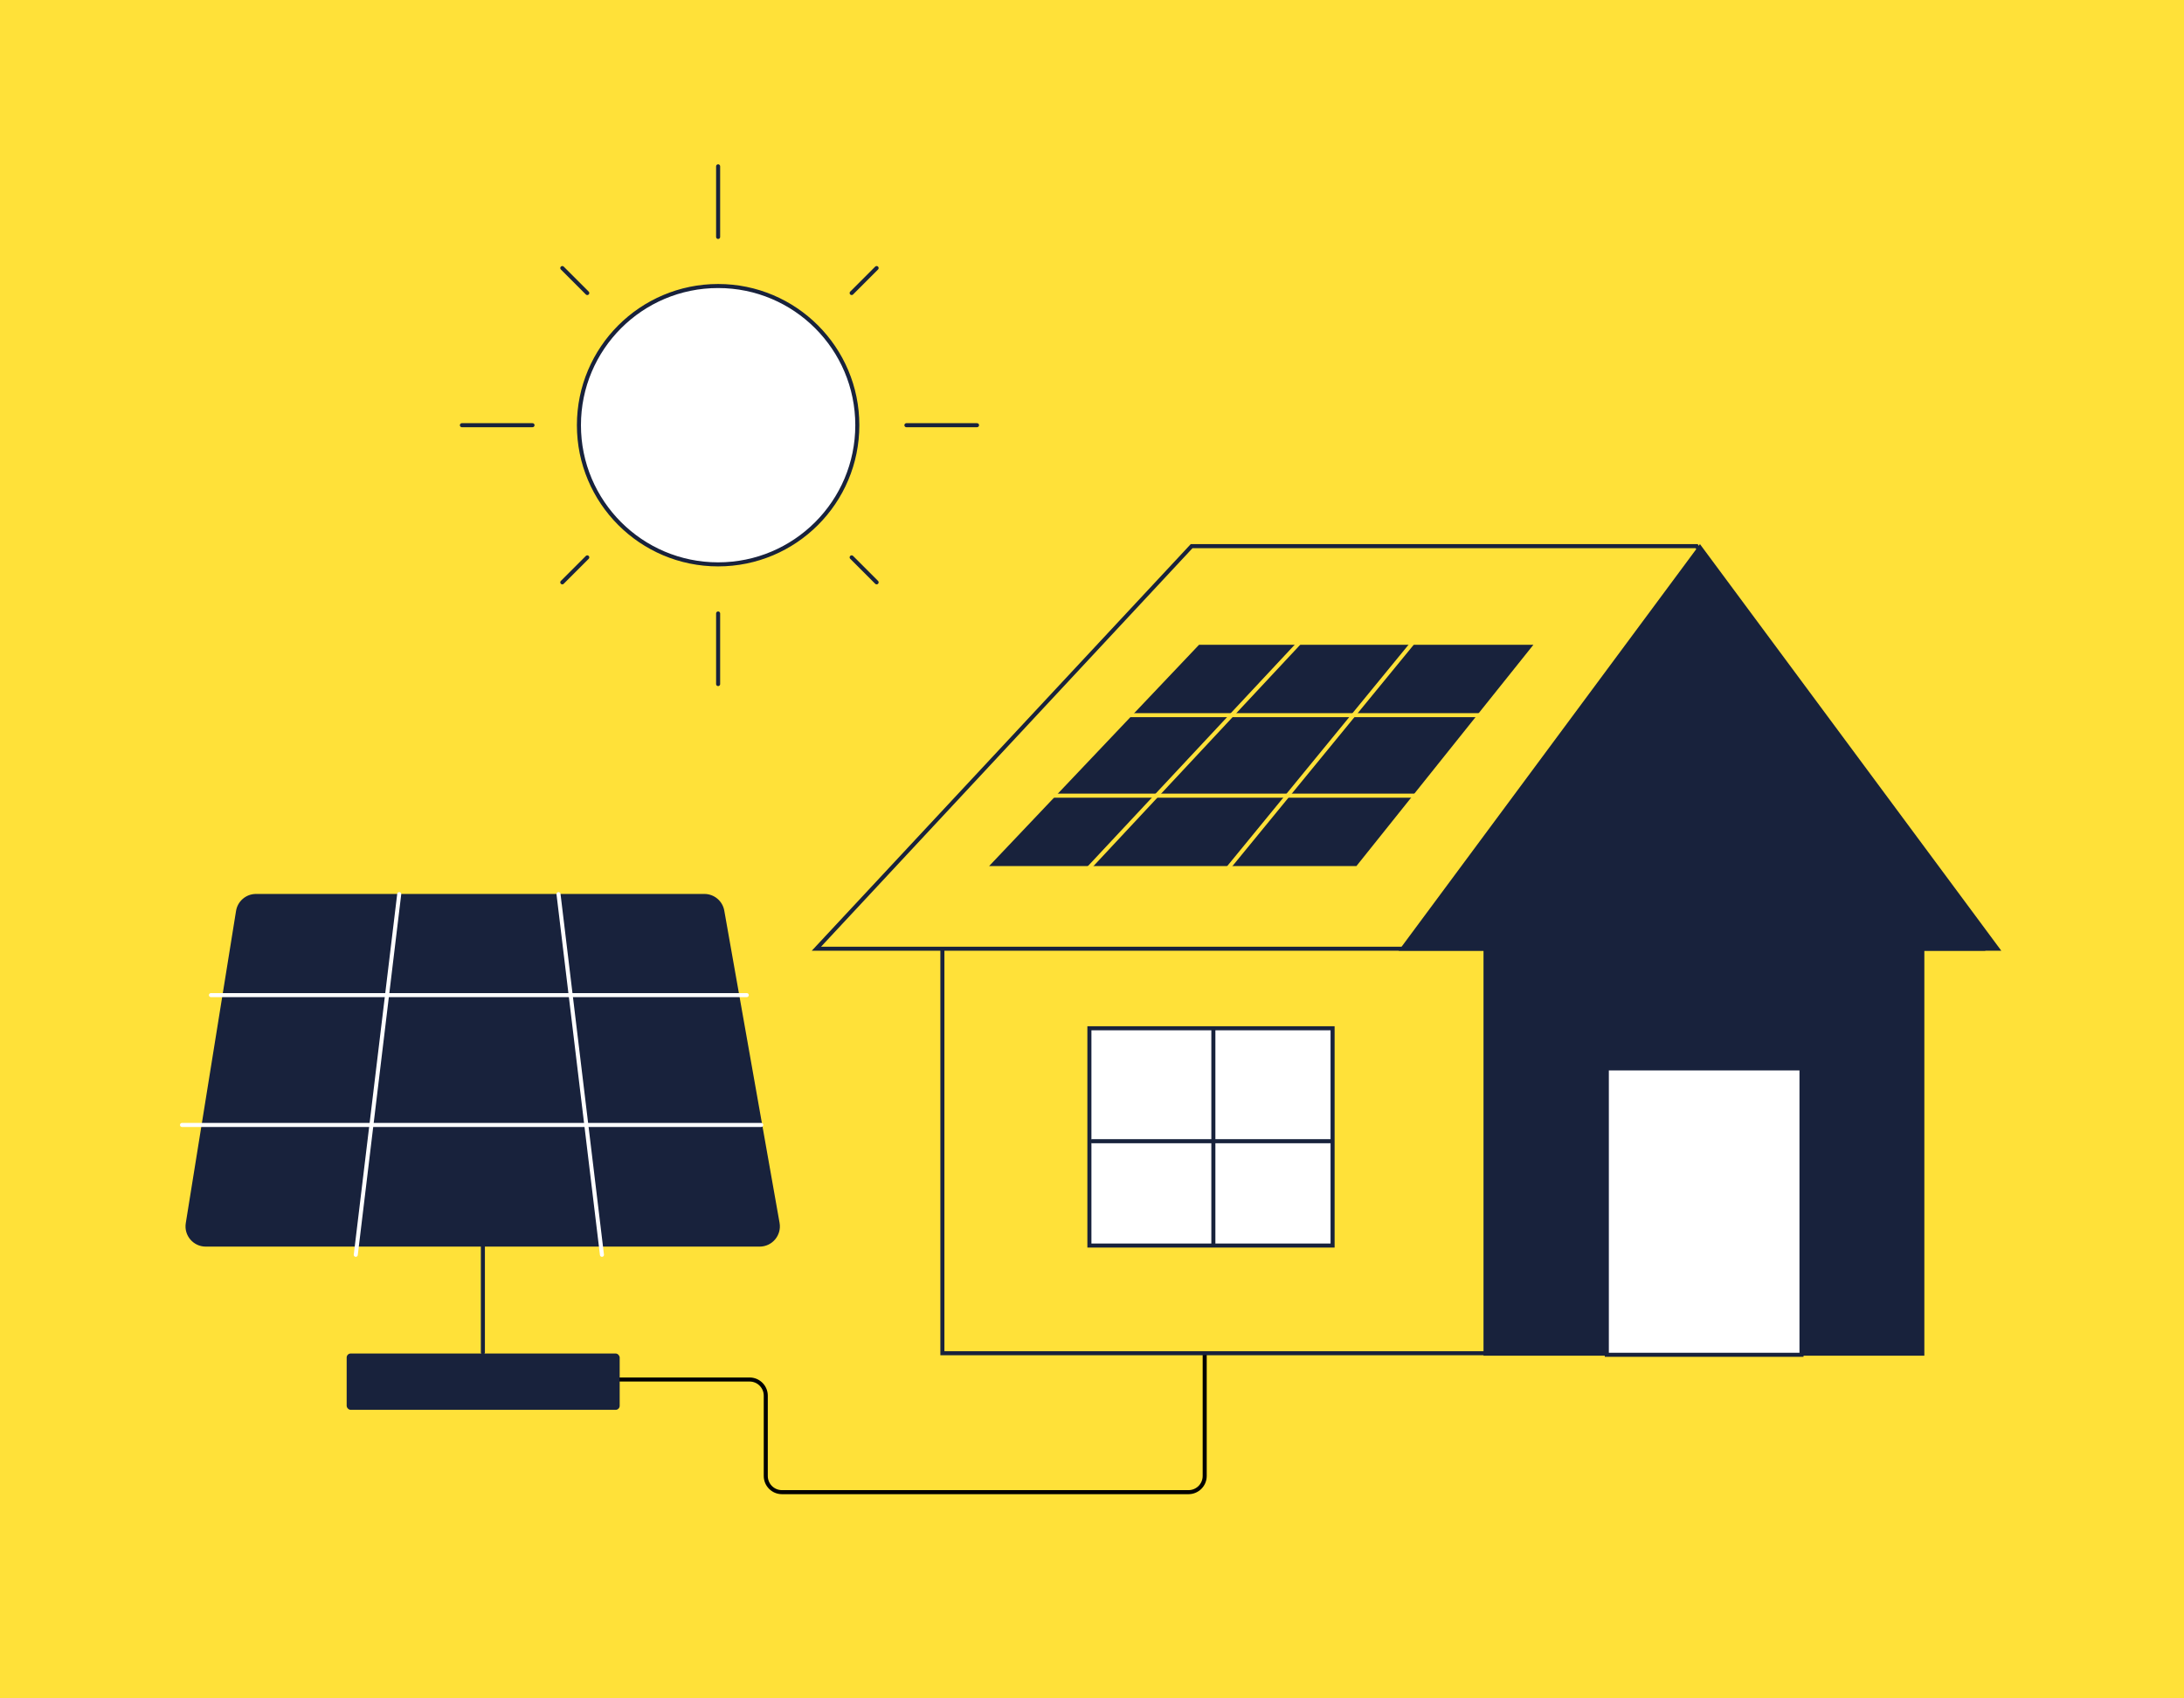
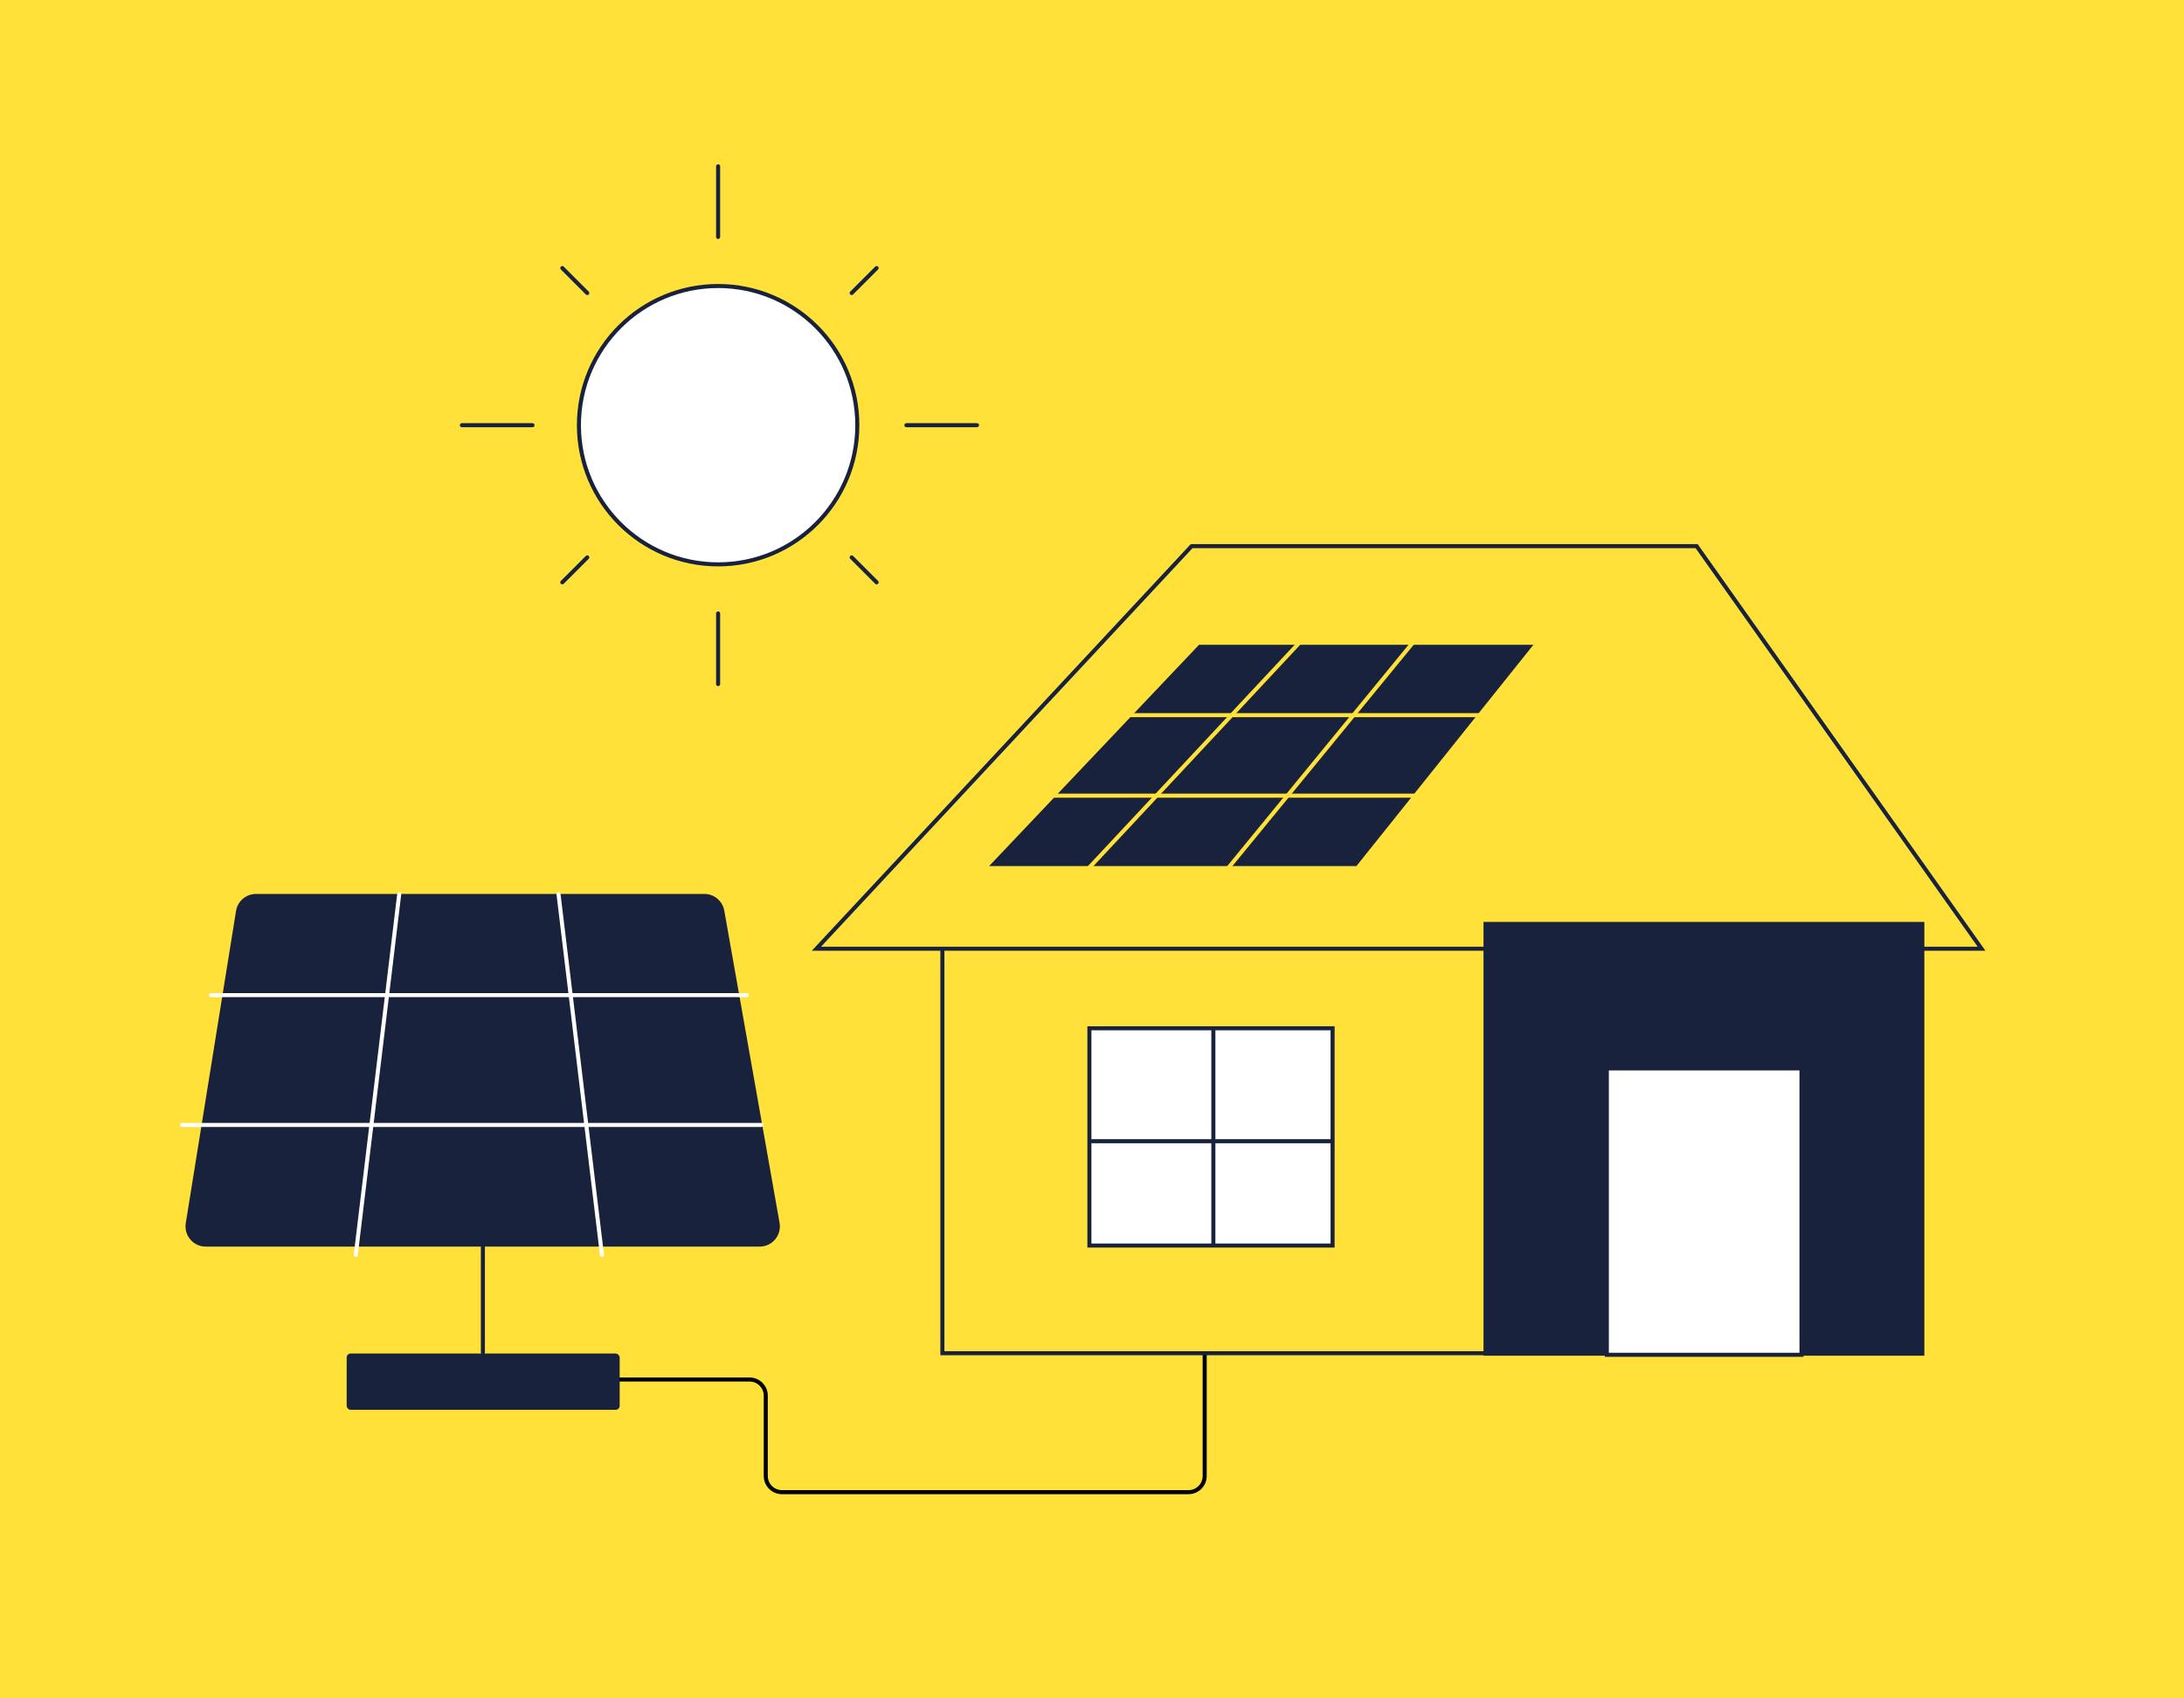
<svg xmlns="http://www.w3.org/2000/svg" width="540" height="420" viewBox="0 0 540 420" fill="none">
  <rect width="540" height="420" fill="#FFE139" />
  <path d="M63.296 221.566H174.157C176.34 221.566 178.207 223.133 178.588 225.282L192.258 302.493C192.746 305.249 190.626 307.777 187.827 307.777H50.869C48.099 307.777 45.986 305.298 46.426 302.562L58.854 225.351C59.205 223.17 61.087 221.566 63.296 221.566Z" fill="#18223C" stroke="#18223C" />
  <path d="M119.395 308.278V334.442" stroke="#18223C" stroke-linecap="round" />
  <path d="M138.093 221.11L148.835 310.304" stroke="white" stroke-linecap="round" />
  <path d="M98.708 221.11L87.966 310.304" stroke="white" stroke-linecap="round" />
  <path d="M45 278.193H188.221" stroke="white" stroke-linecap="round" />
  <path d="M52.161 246.086H184.641" stroke="white" stroke-linecap="round" />
  <path d="M118.931 341.142H185.339C187.549 341.142 189.339 342.932 189.339 345.142V365C189.339 367.209 191.13 369 193.339 369H293.864C296.073 369 297.864 367.209 297.864 365V334.713" stroke="black" />
  <rect x="-0.5" y="0.5" width="150.034" height="105.759" transform="matrix(-1 0 0 1 382.542 228.382)" fill="#FFE139" stroke="#18223C" />
  <path d="M419.502 135.061H294.631L201.86 234.609H489.942L419.502 135.061Z" fill="#FFE139" stroke="#18223C" />
  <rect x="-0.5" y="0.5" width="107.997" height="106.267" transform="matrix(-1 0 0 1 474.799 227.986)" fill="#18223C" stroke="#18223C" />
-   <path d="M493.837 234.609L420.32 135.4L346.803 234.609H493.837Z" fill="#18223C" stroke="#18223C" />
  <rect x="397.29" y="264.21" width="48.135" height="70.82" fill="white" stroke="#18223C" />
  <rect x="269.357" y="254.285" width="60.127" height="53.73" fill="white" stroke="#18223C" />
  <path d="M300.007 254.354V307.927" stroke="#18223C" stroke-linecap="round" />
  <path d="M328.936 282.213L270.006 282.213" stroke="#18223C" stroke-linecap="round" />
  <path d="M245.723 213.675L296.687 159.945H378.102L335.136 213.675H245.723Z" fill="#18223C" stroke="#18223C" />
  <path d="M326.148 153.714L265.035 219.147" stroke="#FFE139" stroke-linecap="round" />
  <path d="M357.52 148.929L300.657 218.355" stroke="#FFE139" stroke-linecap="round" />
  <path d="M269.317 176.855H371.194" stroke="#FFE139" stroke-linecap="round" />
  <path d="M253.017 196.76H358.969" stroke="#FFE139" stroke-linecap="round" />
  <rect x="85.715" y="334.713" width="67.502" height="13.929" rx="1" fill="#18223C" />
  <circle cx="177.557" cy="105.147" r="34.417" fill="white" stroke="#18223C" />
  <path d="M114.205 105.147H131.663" stroke="#18223C" stroke-linecap="round" />
  <path d="M139.029 144.008L145.202 137.835" stroke="#18223C" stroke-linecap="round" />
  <path d="M177.557 169.163L177.557 151.705" stroke="#18223C" stroke-linecap="round" />
  <path d="M224.113 105.147H241.572" stroke="#18223C" stroke-linecap="round" />
  <path d="M210.574 72.462L216.746 66.289" stroke="#18223C" stroke-linecap="round" />
  <path d="M139.03 66.291L145.203 72.463" stroke="#18223C" stroke-linecap="round" />
  <path d="M210.574 137.834L216.746 144.006" stroke="#18223C" stroke-linecap="round" />
  <path d="M177.557 58.592L177.557 41.133" stroke="#18223C" stroke-linecap="round" />
</svg>